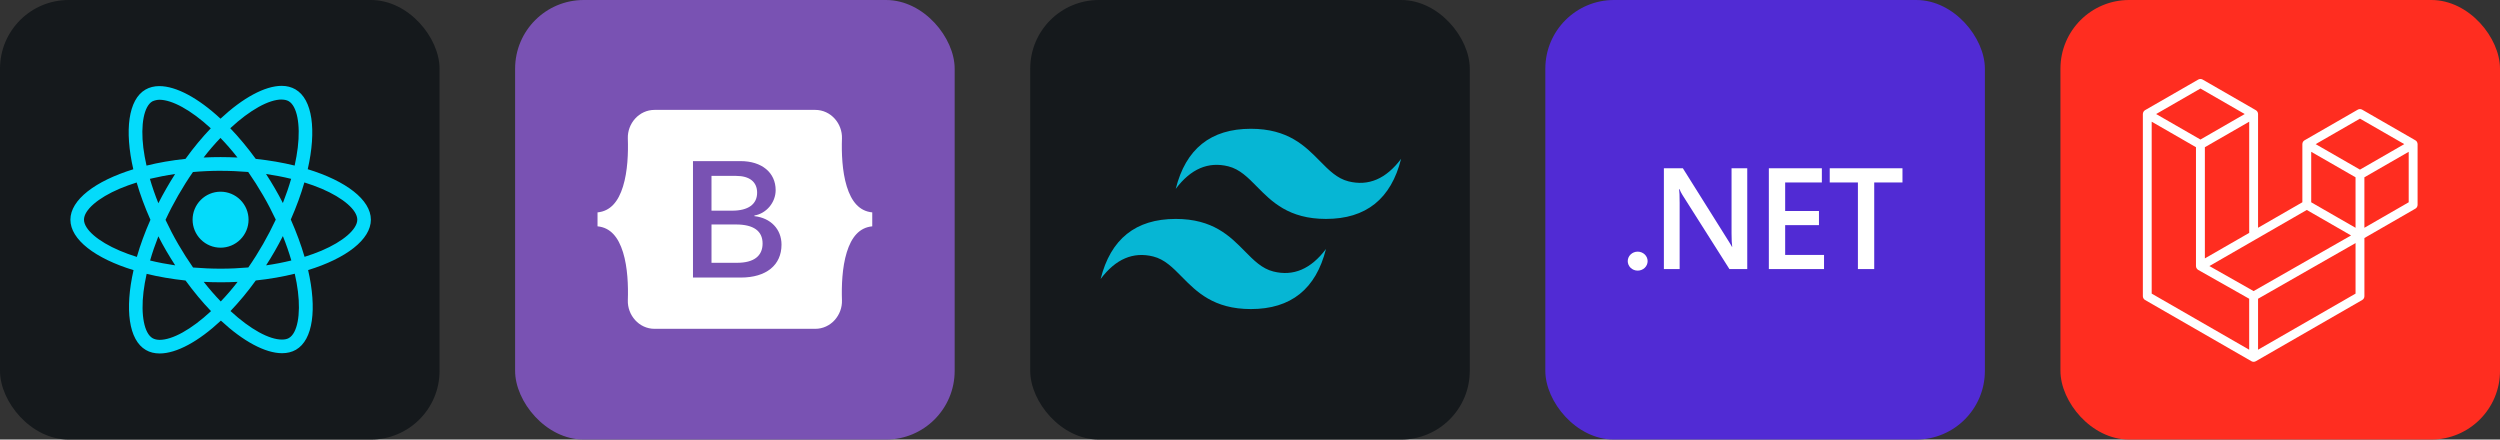
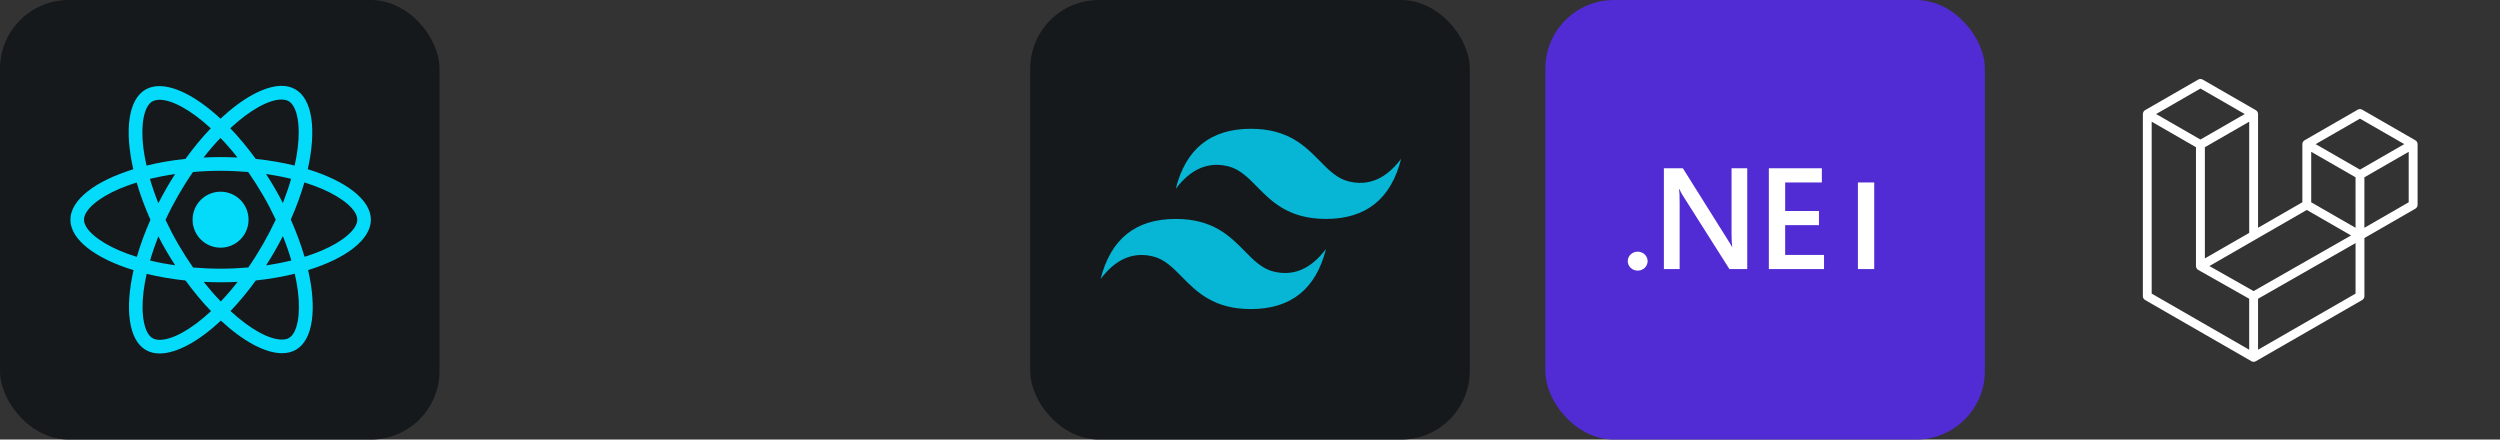
<svg xmlns="http://www.w3.org/2000/svg" width="273" height="48" viewBox="0 0 1456 256" fill="none" version="1.1">
  <rect x="0" y="0" width="1456" height="256" fill="#333333" stroke="none" />
  <defs>
            




        </defs>
  <g transform="translate(0, 0)">
    <svg width="256" height="256" title="React.js" viewBox="0 0 256 256" fill="none" id="reactjs">
      <style>
#reactjs {
    rect {fill: #15191C}

    @media (prefers-color-scheme: light) {
        rect {fill: #F4F2ED}
    }
}
</style>
      <rect width="256" height="256" rx="40" fill="#15191C" />
      <path d="M144.76 127.948C144.76 132.271 143.044 136.417 139.988 139.474C136.932 142.532 132.786 144.25 128.464 144.252C124.139 144.252 119.992 142.534 116.935 139.477C113.877 136.419 112.159 132.272 112.159 127.948C112.159 123.625 113.876 119.479 116.932 116.422C119.988 113.364 124.133 111.646 128.456 111.644C132.78 111.644 136.927 113.361 139.985 116.419C143.043 119.477 144.76 123.624 144.76 127.948ZM164.069 50C154.254 50 141.414 57 128.427 69.119C115.448 57.066 102.6 50.146 92.793 50.146C89.803 50.146 87.083 50.824 84.728 52.173C74.702 57.955 72.456 75.973 77.633 98.584C55.438 105.439 41 116.398 41 127.948C41 139.542 55.51 150.53 77.772 157.333C72.638 180.032 74.928 198.079 84.976 203.854C87.309 205.218 90.007 205.859 93.011 205.859C102.819 205.859 115.667 198.859 128.653 186.726C141.632 198.786 154.48 205.706 164.288 205.706C167.277 205.706 169.997 205.05 172.352 203.701C182.371 197.926 184.624 179.908 179.447 157.29C201.562 150.494 216 139.512 216 127.948C216 116.354 201.49 105.366 179.228 98.548C184.361 75.871 182.072 57.809 172.024 52.027C169.705 50.685 167.015 50.007 164.069 50ZM164.032 57.948V57.992C165.673 57.992 166.993 58.312 168.101 58.918C172.957 61.703 175.065 72.298 173.424 85.926C173.03 89.28 172.389 92.817 171.601 96.426C164.601 94.705 156.974 93.385 148.946 92.532C144.133 85.933 139.139 79.94 134.107 74.69C145.716 63.898 156.617 57.977 164.04 57.955L164.032 57.948ZM92.793 58.094C100.172 58.094 111.124 63.985 122.761 74.719C117.759 79.969 112.772 85.926 108.032 92.525C99.96 93.378 92.326 94.698 85.333 96.448C84.517 92.875 83.912 89.419 83.481 86.094C81.804 72.473 83.875 61.885 88.688 59.063C90.073 58.407 91.604 58.13 92.793 58.094ZM128.391 80.333C131.708 83.746 135.026 87.567 138.307 91.737C135.099 91.592 131.818 91.49 128.5 91.49C125.146 91.49 121.828 91.562 118.583 91.737C121.792 87.567 125.109 83.753 128.391 80.333ZM128.5 99.481C133.896 99.481 139.27 99.729 144.556 100.159C147.517 104.403 150.404 108.931 153.182 113.722C155.895 118.389 158.359 123.128 160.605 127.911C158.359 132.687 155.895 137.464 153.219 142.13C150.448 146.943 147.582 151.522 144.615 155.766C139.306 156.225 133.925 156.48 128.5 156.48C123.104 156.48 117.73 156.225 112.444 155.802C109.483 151.558 106.596 147.023 103.818 142.24C101.105 137.573 98.641 132.833 96.395 128.05C98.604 123.259 101.105 118.476 103.781 113.802C106.552 108.99 109.418 104.425 112.385 100.181C117.694 99.715 123.075 99.467 128.5 99.467V99.481ZM101.995 101.333C100.245 104.082 98.495 106.897 96.862 109.792C95.221 112.635 93.69 115.494 92.231 118.352C90.299 113.569 88.658 108.8 87.302 104.155C91.969 103.061 96.891 102.084 101.995 101.333ZM154.932 101.333C160 102.084 164.885 103.01 169.559 104.155C168.247 108.764 166.606 113.503 164.747 118.25C163.289 115.406 161.757 112.541 160.08 109.69C158.44 106.831 156.69 104.046 154.94 101.333H154.932ZM177.267 106.255C180.796 107.349 184.15 108.567 187.293 109.886C199.922 115.282 208.089 122.341 208.089 127.941C208.052 133.541 199.885 140.628 187.256 145.987C184.194 147.3 180.84 148.481 177.376 149.582C175.334 142.597 172.666 135.32 169.355 127.853C172.636 120.437 175.261 113.197 177.267 106.241V106.255ZM79.595 106.284C81.622 113.284 84.298 120.554 87.616 128.014C84.334 135.429 81.695 142.67 79.697 149.626C76.168 148.532 72.814 147.307 69.707 145.98C57.078 140.606 48.911 133.541 48.911 127.941C48.911 122.341 57.078 115.239 69.707 109.886C72.77 108.574 76.124 107.393 79.595 106.284ZM164.747 137.493C166.679 142.283 168.32 147.059 169.676 151.697C165.009 152.842 160.08 153.811 154.976 154.541C156.726 151.806 158.476 148.984 160.117 146.097C161.757 143.253 163.281 140.351 164.747 137.493ZM92.231 137.639C93.69 140.497 95.221 143.348 96.898 146.206C98.575 149.05 100.289 151.835 102.039 154.541C96.971 153.797 92.085 152.864 87.412 151.726C88.724 147.132 90.372 142.378 92.224 137.631L92.231 137.639ZM171.667 159.419C172.483 163.014 173.125 166.477 173.519 169.795C175.196 183.416 173.125 194.003 168.312 196.832C167.241 197.489 165.848 197.766 164.207 197.766C156.828 197.766 145.876 191.881 134.239 181.141C139.241 175.891 144.228 169.941 148.968 163.349C157.04 162.489 164.674 161.169 171.667 159.419ZM85.406 159.492C92.406 161.198 100.033 162.518 108.061 163.371C112.874 169.97 117.869 175.964 122.9 181.206C111.27 192.02 100.354 197.941 92.931 197.941C91.327 197.904 89.971 197.576 88.899 196.978C84.043 194.207 81.935 183.605 83.576 169.977C83.97 166.623 84.619 163.094 85.406 159.492ZM118.656 164.158C121.865 164.304 125.146 164.406 128.464 164.406C131.818 164.406 135.135 164.333 138.38 164.158C135.172 168.329 131.854 172.143 128.573 175.57C125.255 172.143 121.937 168.329 118.656 164.158Z" fill="#04DBFB" />
    </svg>
  </g>
  <g transform="translate(300, 0)">
    <svg width="256" height="256" title="Bootstrap" viewBox="0 0 256 256" fill="none">
-       <rect width="256" height="256" rx="40" fill="#7952B3" />
-       <path d="M126.467 122.693H114.373V102.44H128.72C136.52 102.44 140.947 105.92 140.947 112.213C140.947 118.933 135.793 122.693 126.453 122.693H126.467ZM128.627 130.733H114.38V153.053H129.253C138.98 153.053 144.133 149.153 144.133 141.82C144.133 134.487 138.833 130.733 128.627 130.733ZM208 123.693V131.813C200.48 132.533 195.887 138.107 193.16 146.933C190.447 155.727 190.073 166.513 190.36 174.84C190.66 183.507 183.907 191.507 174.78 191.507H81.233C72.1 191.507 65.347 183.507 65.653 174.84C65.94 166.513 65.567 155.727 62.853 146.933C60.12 138.107 55.52 132.533 48 131.813V123.693C55.52 122.973 60.127 117.4 62.847 108.573C65.567 99.78 65.94 88.993 65.647 80.667C65.347 72 72.1 64 81.233 64H174.78C183.913 64 190.66 72 190.36 80.667C190.073 88.993 190.447 99.78 193.16 108.573C195.887 117.4 200.48 122.973 208 123.693ZM155.153 142.473C155.153 133.447 148.8 126.92 139.367 125.887V125.507C146.3 124.38 151.74 117.94 151.74 110.753C151.74 100.507 143.653 93.833 131.327 93.833H103.593V161.647H131.467C146.253 161.647 155.153 154.407 155.153 142.473Z" fill="white" />
-     </svg>
+       </svg>
  </g>
  <g transform="translate(600, 0)">
    <svg width="256" height="256" title="Tailwind CSS" viewBox="0 0 256 256" fill="none" id="tailwindcss">
      <style>
#tailwindcss {
    rect {fill: #15191C}

    @media (prefers-color-scheme: light) {
        rect {fill: #F4F2ED}
    }
}
</style>
      <rect width="256" height="256" rx="40" fill="#15191C" />
      <path d="M128.5 75C105.167 75 90.583 86.667 84.75 110C93.5 98.333 103.708 93.958 115.375 96.875C122.032 98.537 126.786 103.365 132.058 108.717C140.641 117.423 150.565 127.5 172.25 127.5C195.583 127.5 210.167 115.833 216 92.5C207.25 104.167 197.042 108.542 185.375 105.625C178.718 103.962 173.964 99.135 168.692 93.783C160.117 85.077 150.193 75 128.5 75ZM84.75 127.5C61.417 127.5 46.833 139.167 41 162.5C49.75 150.833 59.958 146.458 71.625 149.375C78.282 151.038 83.037 155.865 88.308 161.217C96.891 169.923 106.815 180 128.5 180C151.833 180 166.417 168.333 172.25 145C163.5 156.667 153.292 161.042 141.625 158.125C134.968 156.463 130.214 151.635 124.942 146.283C116.367 137.577 106.443 127.5 84.75 127.5Z" fill="#06B6D4" />
    </svg>
  </g>
  <g transform="translate(900, 0)">
    <svg width="256" height="256" title=".NET" viewBox="0 0 256 256" fill="none">
      <rect width="256" height="256" rx="40" fill="#512BD4" />
-       <path d="M208 106.273H191.547V156.707H182.047V106.273H165.633V98.007H208V106.273ZM162.32 156.707H130.18V98.007H161.047V106.273H139.68V122.9H159.367V131.127H139.68V148.487H162.32V156.707ZM117.6 156.707H107.213L79.867 113.56C79.183 112.486 78.606 111.347 78.147 110.16H77.907C78.12 111.42 78.227 114.107 78.227 118.227V156.707H69.047V98.007H80.107L106.54 140.14C107.653 141.88 108.373 143.087 108.693 143.74H108.853C108.587 142.187 108.453 139.547 108.453 135.84V98H117.6V156.707ZM59.58 152.087C59.58 152.813 59.43 153.532 59.139 154.203C58.848 154.874 58.421 155.484 57.883 155.997C57.345 156.51 56.706 156.917 56.003 157.194C55.3 157.472 54.547 157.614 53.787 157.613C53.026 157.613 52.273 157.47 51.571 157.192C50.868 156.914 50.23 156.506 49.692 155.992C49.155 155.478 48.729 154.868 48.438 154.197C48.148 153.526 47.999 152.806 48 152.08C48.002 150.615 48.612 149.211 49.697 148.176C50.782 147.141 52.253 146.56 53.787 146.56C54.547 146.559 55.3 146.701 56.003 146.979C56.706 147.256 57.345 147.663 57.883 148.176C58.421 148.69 58.848 149.299 59.139 149.97C59.43 150.641 59.58 151.36 59.58 152.087Z" fill="white" />
+       <path d="M208 106.273H191.547V156.707H182.047V106.273H165.633V98.007V106.273ZM162.32 156.707H130.18V98.007H161.047V106.273H139.68V122.9H159.367V131.127H139.68V148.487H162.32V156.707ZM117.6 156.707H107.213L79.867 113.56C79.183 112.486 78.606 111.347 78.147 110.16H77.907C78.12 111.42 78.227 114.107 78.227 118.227V156.707H69.047V98.007H80.107L106.54 140.14C107.653 141.88 108.373 143.087 108.693 143.74H108.853C108.587 142.187 108.453 139.547 108.453 135.84V98H117.6V156.707ZM59.58 152.087C59.58 152.813 59.43 153.532 59.139 154.203C58.848 154.874 58.421 155.484 57.883 155.997C57.345 156.51 56.706 156.917 56.003 157.194C55.3 157.472 54.547 157.614 53.787 157.613C53.026 157.613 52.273 157.47 51.571 157.192C50.868 156.914 50.23 156.506 49.692 155.992C49.155 155.478 48.729 154.868 48.438 154.197C48.148 153.526 47.999 152.806 48 152.08C48.002 150.615 48.612 149.211 49.697 148.176C50.782 147.141 52.253 146.56 53.787 146.56C54.547 146.559 55.3 146.701 56.003 146.979C56.706 147.256 57.345 147.663 57.883 148.176C58.421 148.69 58.848 149.299 59.139 149.97C59.43 150.641 59.58 151.36 59.58 152.087Z" fill="white" />
    </svg>
  </g>
  <g transform="translate(1200, 0)">
    <svg width="256" height="256" title="Laravel" viewBox="0 0 256 256" fill="none">
-       <rect width="256" height="256" rx="40" fill="#FF2D20" />
      <path d="M207.904 83.27C207.968 83.493 208 83.724 208 83.956V119.296C208 120.223 207.499 121.081 206.703 121.534L177.032 138.623V172.488C177.031 172.941 176.912 173.386 176.685 173.778C176.459 174.171 176.134 174.497 175.742 174.725L113.793 210.374C113.649 210.452 113.497 210.514 113.34 210.559C113.285 210.573 113.23 210.614 113.175 210.628C112.744 210.751 112.288 210.751 111.857 210.628C111.782 210.614 111.72 210.573 111.651 210.545C111.514 210.49 111.363 210.449 111.226 210.374L49.297 174.725C48.903 174.499 48.576 174.173 48.348 173.781C48.12 173.388 48 172.942 48 172.488V66.413C48 66.187 48.034 65.96 48.096 65.741C48.117 65.659 48.165 65.604 48.192 65.521C48.233 65.384 48.286 65.251 48.35 65.123C48.377 65.034 48.453 64.972 48.508 64.897L48.734 64.588C48.817 64.519 48.906 64.464 48.988 64.403C49.084 64.32 49.174 64.238 49.27 64.169L80.251 46.345C80.642 46.119 81.086 46 81.538 46C81.99 46 82.434 46.119 82.825 46.345L113.793 64.169H113.806C113.909 64.238 113.992 64.313 114.081 64.396L114.342 64.581C114.431 64.677 114.479 64.787 114.568 64.89C114.623 64.965 114.706 65.034 114.74 65.116C114.809 65.254 114.857 65.377 114.905 65.514C114.925 65.59 114.973 65.659 114.994 65.734C115.062 65.947 115.09 66.173 115.09 66.407V132.652L140.896 117.8V83.936C140.896 83.709 140.924 83.483 140.986 83.263C141.006 83.195 141.054 83.126 141.075 83.043C141.121 82.905 141.176 82.77 141.24 82.639C141.288 82.556 141.363 82.501 141.411 82.412C141.493 82.309 141.555 82.206 141.638 82.117C141.72 82.035 141.809 81.98 141.892 81.925C141.988 81.856 142.07 81.767 142.173 81.705H142.18L173.154 63.874C173.546 63.648 173.99 63.529 174.441 63.529C174.893 63.529 175.337 63.648 175.728 63.874L206.703 81.705C206.813 81.774 206.888 81.849 206.991 81.918C207.073 81.987 207.163 82.041 207.238 82.11C207.327 82.206 207.389 82.316 207.472 82.412C207.526 82.494 207.602 82.556 207.636 82.639C207.712 82.776 207.76 82.913 207.801 83.05C207.842 83.119 207.883 83.195 207.904 83.27ZM202.825 117.807V88.411L191.995 94.643L177.019 103.263V132.659L202.825 117.807ZM171.871 170.998V141.575L157.135 149.982L115.09 173.991V203.675L171.871 170.998ZM53.141 70.875V170.998L109.922 203.675V173.991L80.258 157.21L80.244 157.189H80.231C80.135 157.12 80.059 157.045 79.956 156.976C79.881 156.908 79.791 156.853 79.716 156.791L79.709 156.777C79.62 156.695 79.565 156.606 79.496 156.503C79.428 156.427 79.352 156.352 79.304 156.256H79.29C79.235 156.16 79.201 156.043 79.153 155.933C79.112 155.823 79.057 155.748 79.029 155.638C79.004 155.509 78.985 155.378 78.975 155.247C78.961 155.151 78.933 155.061 78.933 154.965V85.734L63.971 77.107L53.141 70.875ZM81.535 51.561L55.728 66.413L81.535 81.266L107.327 66.413L81.535 51.561ZM94.96 144.251L109.935 135.631V70.875L99.091 77.12L84.115 85.734V150.49L94.96 144.251ZM174.445 69.097L148.638 83.943L174.445 98.788L200.244 83.936L174.445 69.097ZM171.864 103.263L156.895 94.643L146.051 88.418V117.814L161.027 126.434L171.871 132.666L171.864 103.263ZM112.496 169.523L150.34 147.917L169.256 137.127L143.47 122.282L113.8 139.365L86.751 154.945L112.496 169.523Z" fill="white" />
    </svg>
  </g>
</svg>